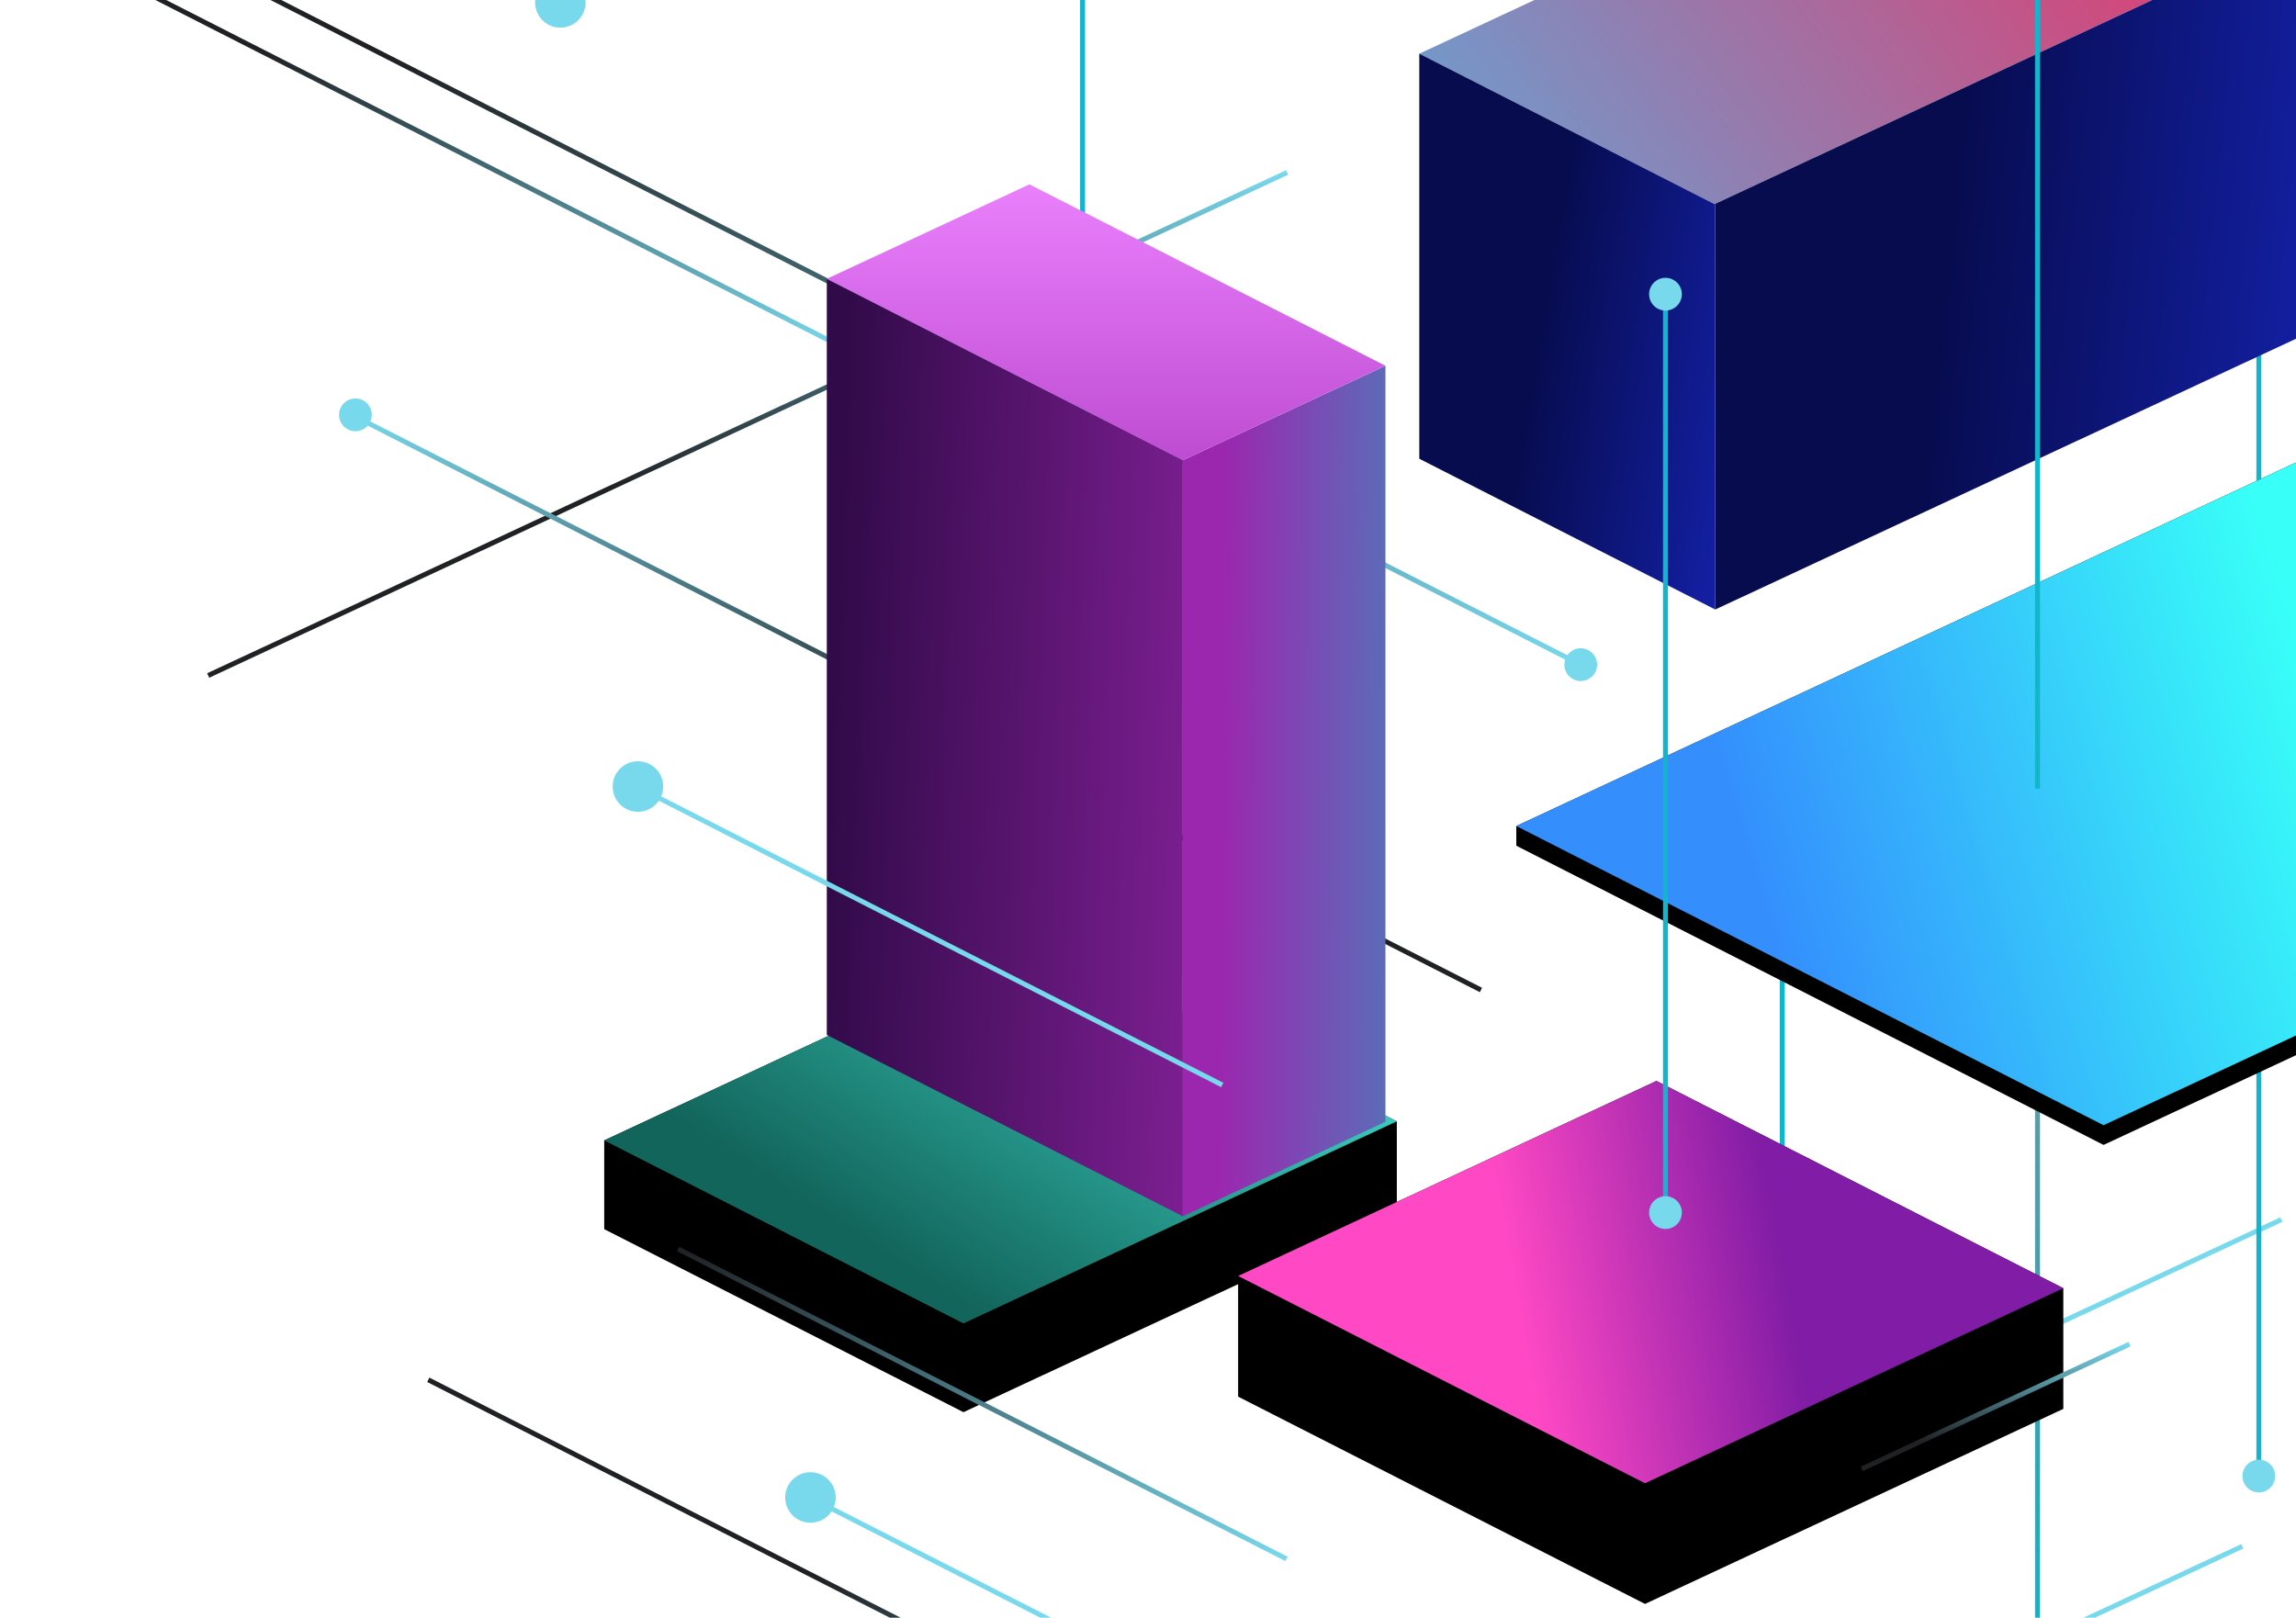
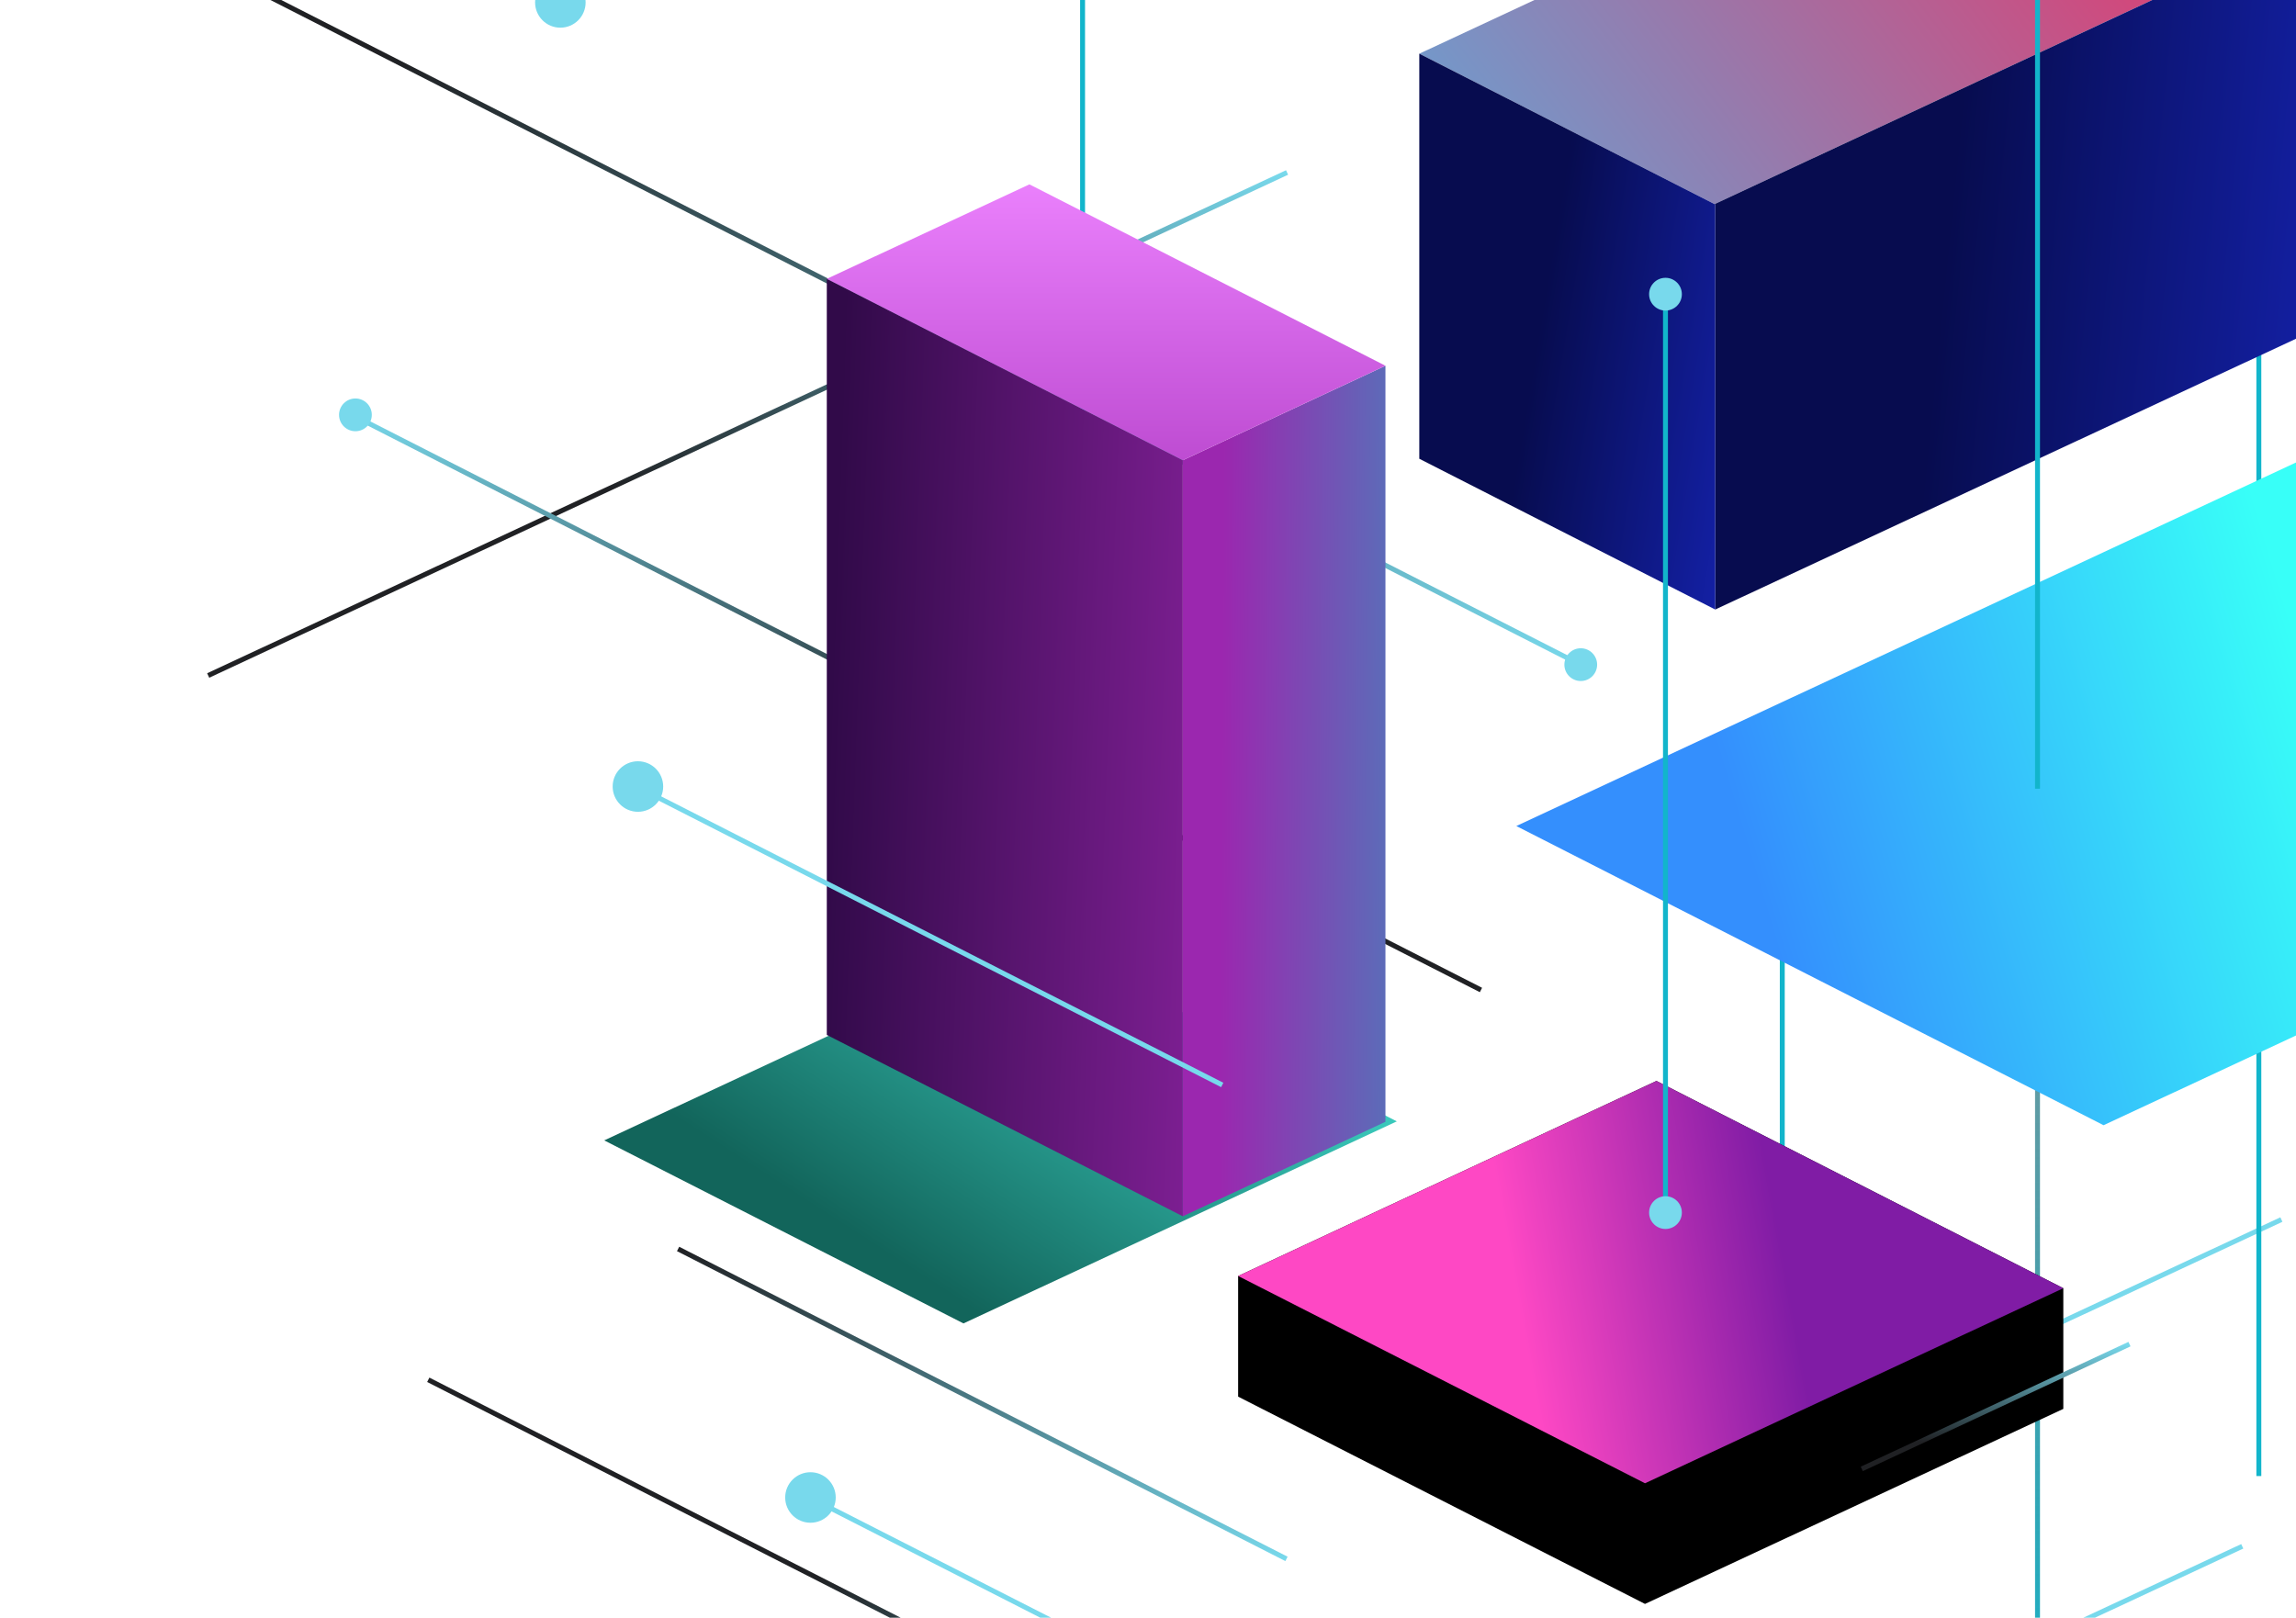
<svg xmlns="http://www.w3.org/2000/svg" width="386" height="272" viewBox="0 0 386 272" fill="none">
  <g clip-path="url(#clip0_618_1196)">
    <path d="M35 113.579L216.379 29" stroke="url(#paint0_linear_618_1196)" stroke-width="0.828" stroke-miterlimit="10" />
    <path d="M58.166 69.235L248.978 166.459" stroke="url(#paint1_linear_618_1196)" stroke-width="0.828" stroke-miterlimit="10" />
    <path d="M139.08 253.294L307.211 338.96" stroke="#78D9EC" stroke-width="0.828" stroke-miterlimit="10" />
    <path d="M72 232L226.836 310.893" stroke="url(#paint2_linear_618_1196)" stroke-width="0.828" stroke-miterlimit="10" />
    <path d="M29.894 -8.398L266.418 112.118" stroke="url(#paint3_linear_618_1196)" stroke-width="0.828" stroke-miterlimit="10" />
-     <path d="M10.545 -8.398L141.946 58.554" stroke="url(#paint4_linear_618_1196)" stroke-width="0.828" stroke-miterlimit="10" />
    <path d="M371.357 97.087L409.611 79.249" stroke="#78D9EC" stroke-width="0.828" stroke-miterlimit="10" />
    <path d="M304.358 119.834L409.611 70.754" stroke="#78D9EC" stroke-width="0.828" stroke-miterlimit="10" />
    <path d="M307.231 240.64L383.543 205.055" stroke="#78D9EC" stroke-width="0.828" stroke-miterlimit="10" />
    <path d="M306 293.091L376.964 260" stroke="#78D9EC" stroke-width="0.828" stroke-miterlimit="10" />
    <path d="M352.699 46.712L409.611 20.174" stroke="#78D9EC" stroke-width="0.828" stroke-miterlimit="10" />
    <path d="M182 -83V210.85" stroke="#12B5CB" stroke-width="0.828" stroke-miterlimit="10" />
    <path d="M299.634 128.691V199.745" stroke="#12B5CB" stroke-width="0.828" stroke-miterlimit="10" />
    <path d="M379.753 -3V248.185" stroke="#12B5CB" stroke-width="0.828" stroke-miterlimit="10" />
    <path d="M342.545 170.014V295.305" stroke="url(#paint5_linear_618_1196)" stroke-width="0.828" stroke-miterlimit="10" />
    <path d="M107.248 136.495C109.593 136.495 111.495 134.593 111.495 132.248C111.495 129.902 109.593 128 107.248 128C104.902 128 103 129.902 103 132.248C103 134.593 104.902 136.495 107.248 136.495Z" fill="#78D9EC" />
    <path d="M136.253 256.036C138.599 256.036 140.501 254.134 140.501 251.788C140.501 249.442 138.599 247.541 136.253 247.541C133.908 247.541 132.006 249.442 132.006 251.788C132.006 254.134 133.908 256.036 136.253 256.036Z" fill="#78D9EC" />
    <path d="M59.753 72.507C61.274 72.507 62.507 71.274 62.507 69.753C62.507 68.233 61.274 67 59.753 67C58.233 67 57 68.233 57 69.753C57 71.274 58.233 72.507 59.753 72.507Z" fill="#78D9EC" />
    <path d="M265.753 114.507C267.274 114.507 268.507 113.274 268.507 111.753C268.507 110.233 267.274 109 265.753 109C264.233 109 263 110.233 263 111.753C263 113.274 264.233 114.507 265.753 114.507Z" fill="#78D9EC" />
-     <path d="M379.753 250.94C381.274 250.94 382.506 249.708 382.506 248.187C382.506 246.666 381.274 245.434 379.753 245.434C378.233 245.434 377 246.666 377 248.187C377 249.708 378.233 250.94 379.753 250.94Z" fill="#78D9EC" />
    <path d="M94.206 4.654C96.552 4.654 98.454 2.752 98.454 0.406C98.454 -1.94 96.552 -3.841 94.206 -3.841C91.861 -3.841 89.959 -1.94 89.959 0.406C89.959 2.752 91.861 4.654 94.206 4.654Z" fill="#78D9EC" />
-     <path d="M234.832 188.548L174.436 157.774L101.581 191.747V206.673L161.978 237.446L234.832 203.474V188.548Z" fill="black" />
    <path d="M161.978 222.521L234.832 188.548L174.436 157.774L101.581 191.747L161.978 222.521Z" fill="url(#paint6_linear_618_1196)" />
    <path d="M288.251 34.319L405.519 -20.364L348.042 -42L238.614 9.027L288.251 34.319Z" fill="url(#paint7_linear_618_1196)" />
    <path d="M405.518 47.855V-20.364L288.25 34.319L288.362 34.376V102.485L405.518 47.855Z" fill="url(#paint8_linear_618_1196)" />
    <path d="M238.609 9.024V77.135L288.363 102.486V34.375L238.609 9.024Z" fill="url(#paint9_linear_618_1196)" />
-     <path d="M254.921 138.889V142.202L353.648 192.508L405.518 168.32V68.664L254.921 138.889Z" fill="black" />
    <path d="M405.518 68.664L254.921 138.889L353.648 189.195L405.518 165.007V68.664Z" fill="url(#paint10_linear_618_1196)" />
    <path d="M346.882 216.603L278.482 181.749L208.153 214.544V234.833L276.554 269.686L346.882 236.892V216.603Z" fill="black" />
    <path d="M346.882 216.603L278.482 181.749L208.153 214.544L276.554 249.397L346.882 216.603Z" fill="url(#paint11_linear_618_1196)" />
    <path d="M198.85 77.381L139 46.885V174.013L198.852 204.51L198.85 204.508V77.381Z" fill="url(#paint12_linear_618_1196)" />
    <path d="M198.852 77.382L198.85 77.381V204.508L198.852 204.51L232.919 188.624V61.497L198.852 77.382Z" fill="url(#paint13_linear_618_1196)" />
    <path d="M232.919 61.497L173.066 31L139 46.885L198.852 77.382L232.919 61.497Z" fill="url(#paint14_linear_618_1196)" />
    <path d="M110.074 133.815L205.481 182.427" stroke="#78D9EC" stroke-width="0.828" stroke-miterlimit="10" />
    <path d="M313 246.986L358.004 226" stroke="url(#paint15_linear_618_1196)" stroke-width="0.828" stroke-miterlimit="10" />
    <path d="M279.997 49.465V203.887" stroke="#12B5CB" stroke-width="0.828" stroke-miterlimit="10" />
    <path d="M114 210L216.28 262.114" stroke="url(#paint16_linear_618_1196)" stroke-width="0.828" stroke-miterlimit="10" />
    <path d="M279.997 52.219C281.518 52.219 282.751 50.986 282.751 49.465C282.751 47.945 281.518 46.712 279.997 46.712C278.477 46.712 277.244 47.945 277.244 49.465C277.244 50.986 278.477 52.219 279.997 52.219Z" fill="#78D9EC" />
    <path d="M279.997 206.64C281.518 206.64 282.751 205.407 282.751 203.886C282.751 202.366 281.518 201.133 279.997 201.133C278.477 201.133 277.244 202.366 277.244 203.886C277.244 205.407 278.477 206.64 279.997 206.64Z" fill="#78D9EC" />
    <path d="M342.545 -10.515V132.614" stroke="#12B5CB" stroke-width="0.828" stroke-miterlimit="10" />
  </g>
  <defs>
    <linearGradient id="paint0_linear_618_1196" x1="125.69" y1="29" x2="125.69" y2="113.579" gradientUnits="userSpaceOnUse">
      <stop stop-color="#78D9EC" />
      <stop offset="0.63" stop-color="#202124" />
    </linearGradient>
    <linearGradient id="paint1_linear_618_1196" x1="153.572" y1="69.235" x2="153.572" y2="166.459" gradientUnits="userSpaceOnUse">
      <stop stop-color="#78D9EC" />
      <stop offset="0.57" stop-color="#202124" />
    </linearGradient>
    <linearGradient id="paint2_linear_618_1196" x1="149.418" y1="232" x2="149.418" y2="310.893" gradientUnits="userSpaceOnUse">
      <stop offset="0.42" stop-color="#202124" />
      <stop offset="1" stop-color="#78D9EC" />
    </linearGradient>
    <linearGradient id="paint3_linear_618_1196" x1="148.156" y1="10" x2="148.156" y2="112.118" gradientUnits="userSpaceOnUse">
      <stop stop-color="#202124" />
      <stop offset="1" stop-color="#78D9EC" />
    </linearGradient>
    <linearGradient id="paint4_linear_618_1196" x1="76.246" y1="8.5" x2="76.246" y2="58.554" gradientUnits="userSpaceOnUse">
      <stop stop-color="#202124" />
      <stop offset="1" stop-color="#78D9EC" />
    </linearGradient>
    <linearGradient id="paint5_linear_618_1196" x1="343.045" y1="59.5" x2="343.045" y2="295.305" gradientUnits="userSpaceOnUse">
      <stop stop-color="#202124" stop-opacity="0.353" />
      <stop offset="1" stop-color="#12B5CB" />
    </linearGradient>
    <linearGradient id="paint6_linear_618_1196" x1="191.065" y1="118.567" x2="136.696" y2="202.786" gradientUnits="userSpaceOnUse">
      <stop stop-color="#50FFEF" />
      <stop offset="1" stop-color="#12655B" />
    </linearGradient>
    <linearGradient id="paint7_linear_618_1196" x1="350.641" y1="-50.803" x2="194.834" y2="68.36" gradientUnits="userSpaceOnUse">
      <stop stop-color="#E7366A" />
      <stop offset="1" stop-color="#34CEFE" />
    </linearGradient>
    <linearGradient id="paint8_linear_618_1196" x1="453.5" y1="-20" x2="334.769" y2="-32.011" gradientUnits="userSpaceOnUse">
      <stop stop-color="#1E31EE" />
      <stop offset="1" stop-color="#070C4F" />
    </linearGradient>
    <linearGradient id="paint9_linear_618_1196" x1="342" y1="-26" x2="274.124" y2="-37.22" gradientUnits="userSpaceOnUse">
      <stop stop-color="#1E31EE" />
      <stop offset="1" stop-color="#070C4F" />
    </linearGradient>
    <linearGradient id="paint10_linear_618_1196" x1="379.599" y1="85.784" x2="285.111" y2="114.119" gradientUnits="userSpaceOnUse">
      <stop stop-color="#38FFF8" />
      <stop offset="1" stop-color="#348FFD" />
    </linearGradient>
    <linearGradient id="paint11_linear_618_1196" x1="256.329" y1="225.062" x2="300.822" y2="217.014" gradientUnits="userSpaceOnUse">
      <stop stop-color="#FE48C4" />
      <stop offset="1" stop-color="#801CA5" />
    </linearGradient>
    <linearGradient id="paint12_linear_618_1196" x1="284" y1="162" x2="138.262" y2="156.836" gradientUnits="userSpaceOnUse">
      <stop stop-color="#5771B9" />
      <stop offset="0.399" stop-color="#9B27AF" />
      <stop offset="1" stop-color="#310A49" />
    </linearGradient>
    <linearGradient id="paint13_linear_618_1196" x1="235.337" y1="150.08" x2="205.234" y2="149.898" gradientUnits="userSpaceOnUse">
      <stop stop-color="#5771B9" />
      <stop offset="1" stop-color="#9B27AF" />
    </linearGradient>
    <linearGradient id="paint14_linear_618_1196" x1="185.959" y1="31" x2="185.959" y2="77.382" gradientUnits="userSpaceOnUse">
      <stop stop-color="#EA80FC" />
      <stop offset="1" stop-color="#BE4CD2" />
    </linearGradient>
    <linearGradient id="paint15_linear_618_1196" x1="335.502" y1="226" x2="335.502" y2="246.986" gradientUnits="userSpaceOnUse">
      <stop stop-color="#78D9EC" />
      <stop offset="0.785" stop-color="#202124" />
    </linearGradient>
    <linearGradient id="paint16_linear_618_1196" x1="165.14" y1="210" x2="165.14" y2="262.114" gradientUnits="userSpaceOnUse">
      <stop stop-color="#202124" />
      <stop offset="1" stop-color="#78D9EC" />
    </linearGradient>
    <clipPath id="clip0_618_1196">
      <rect width="409.786" height="337.68" fill="white" transform="translate(0 -42)" />
    </clipPath>
  </defs>
</svg>